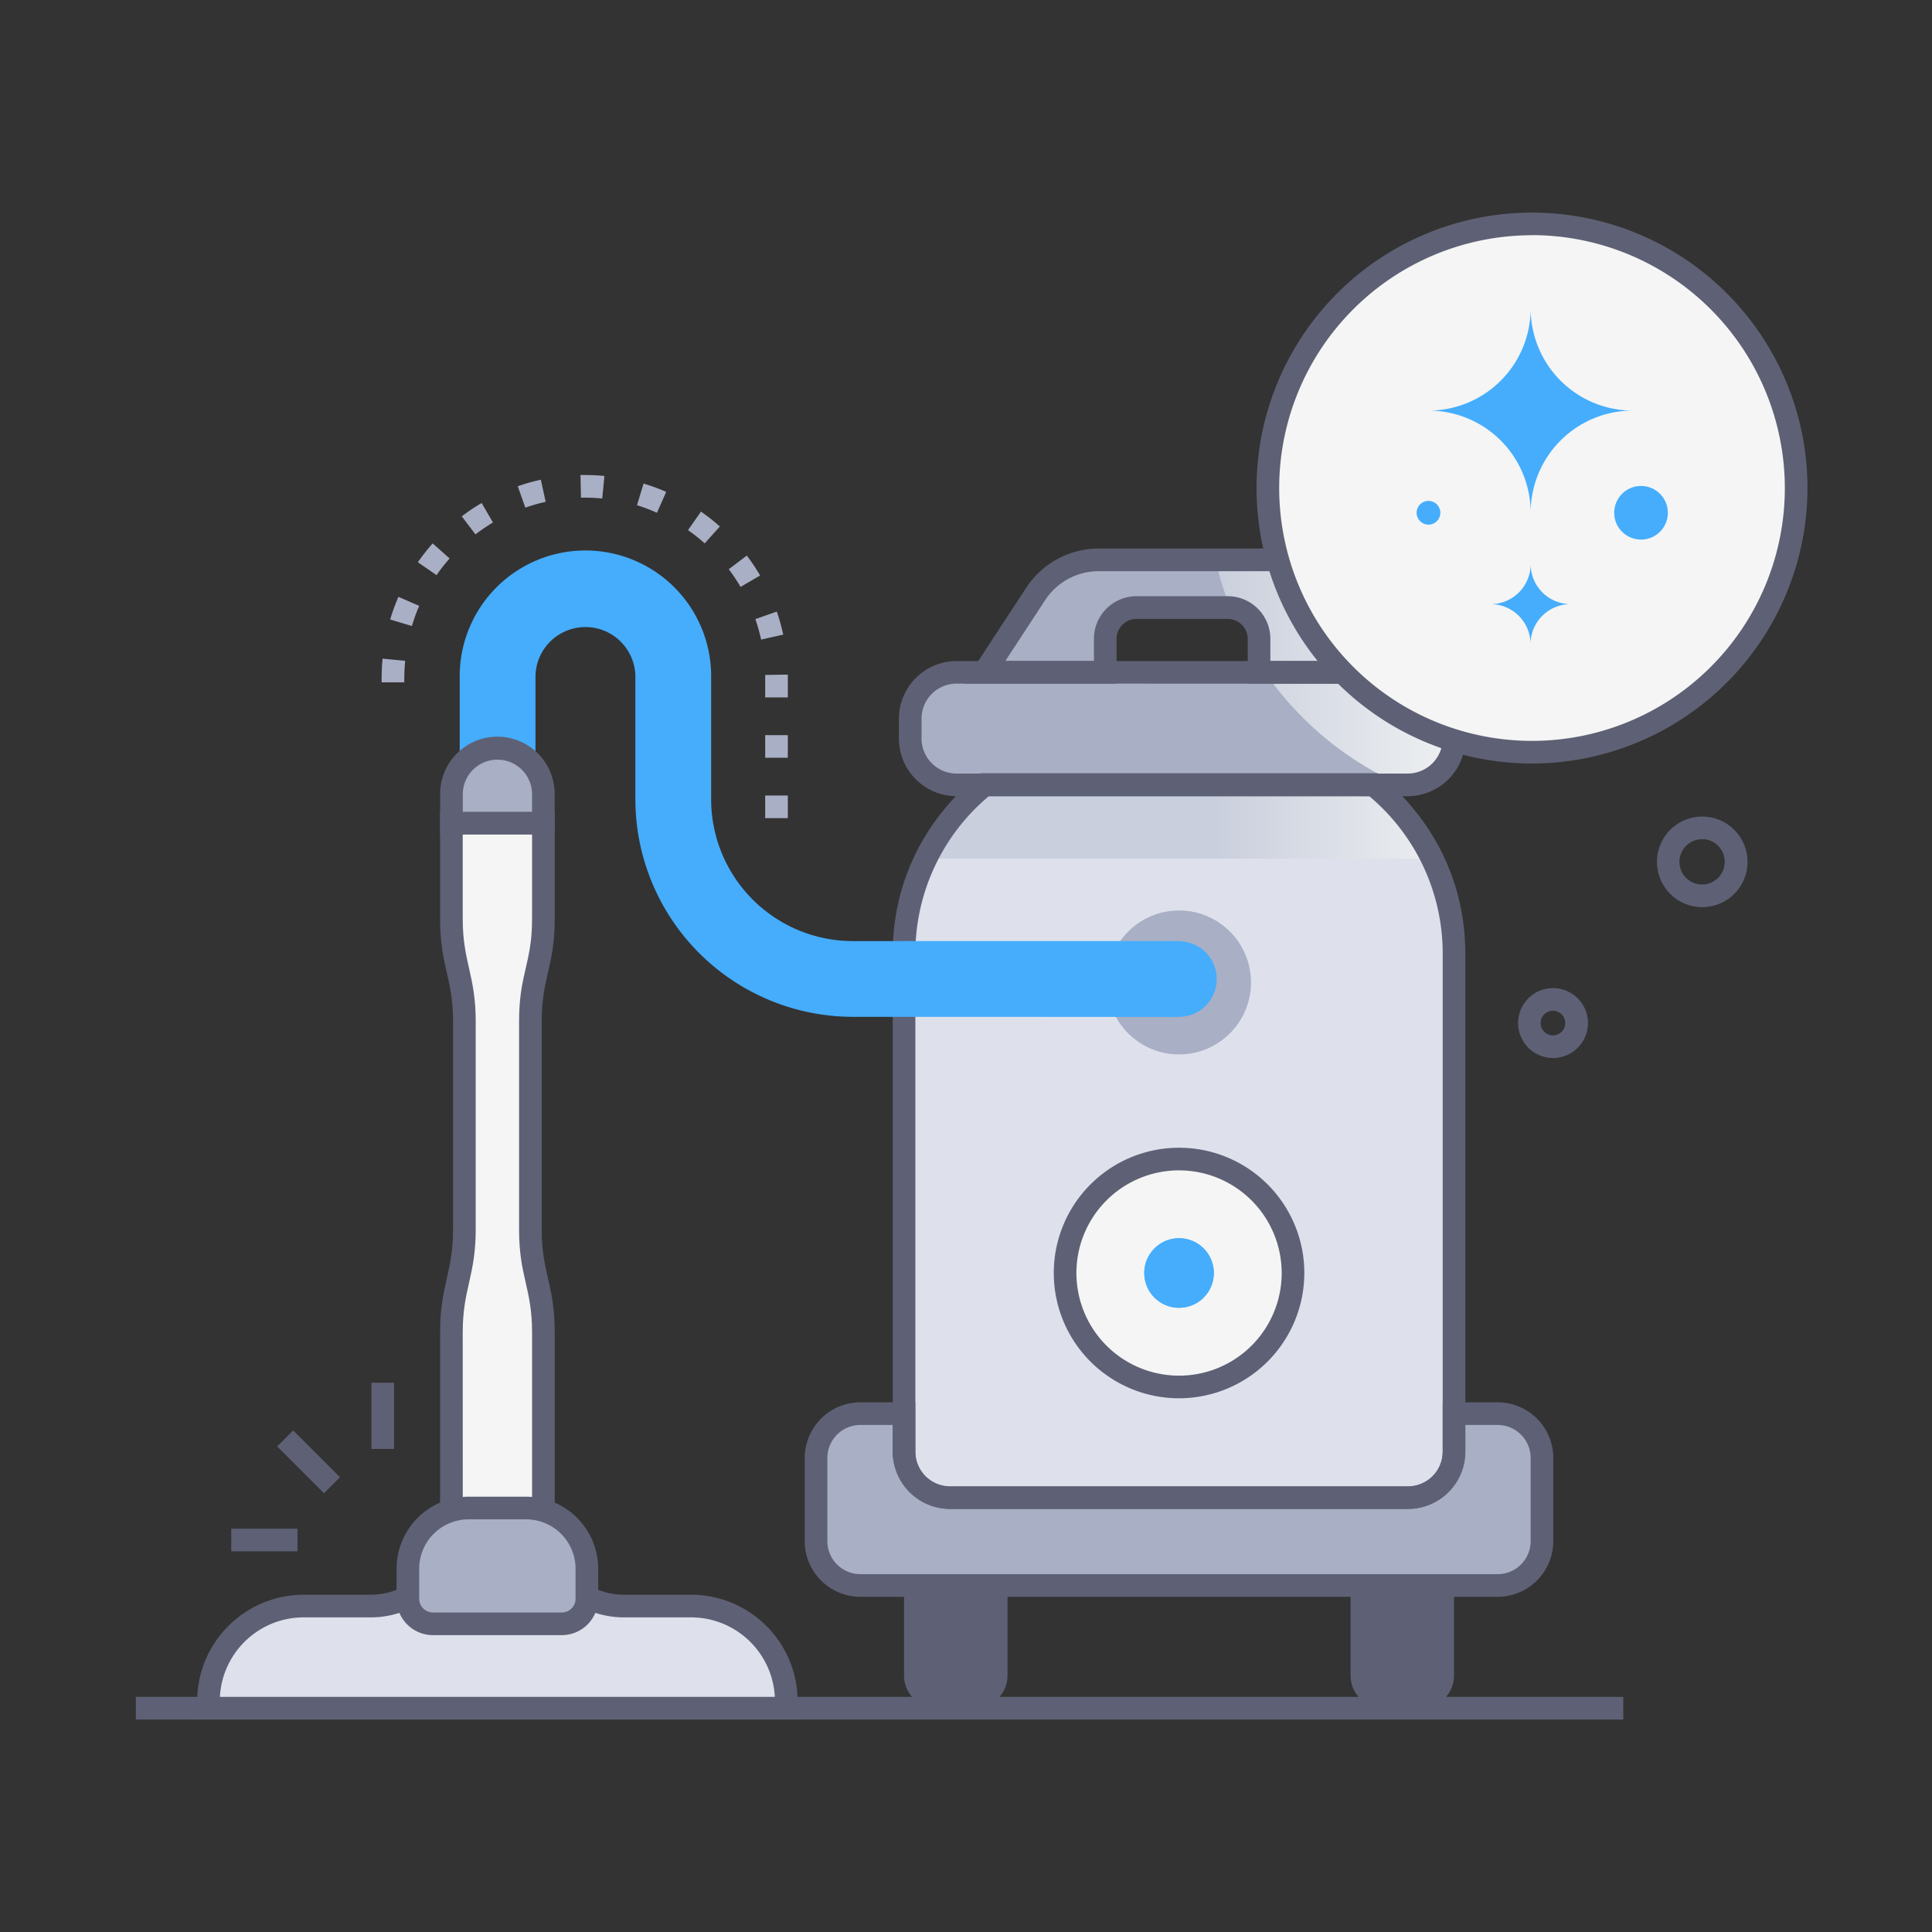
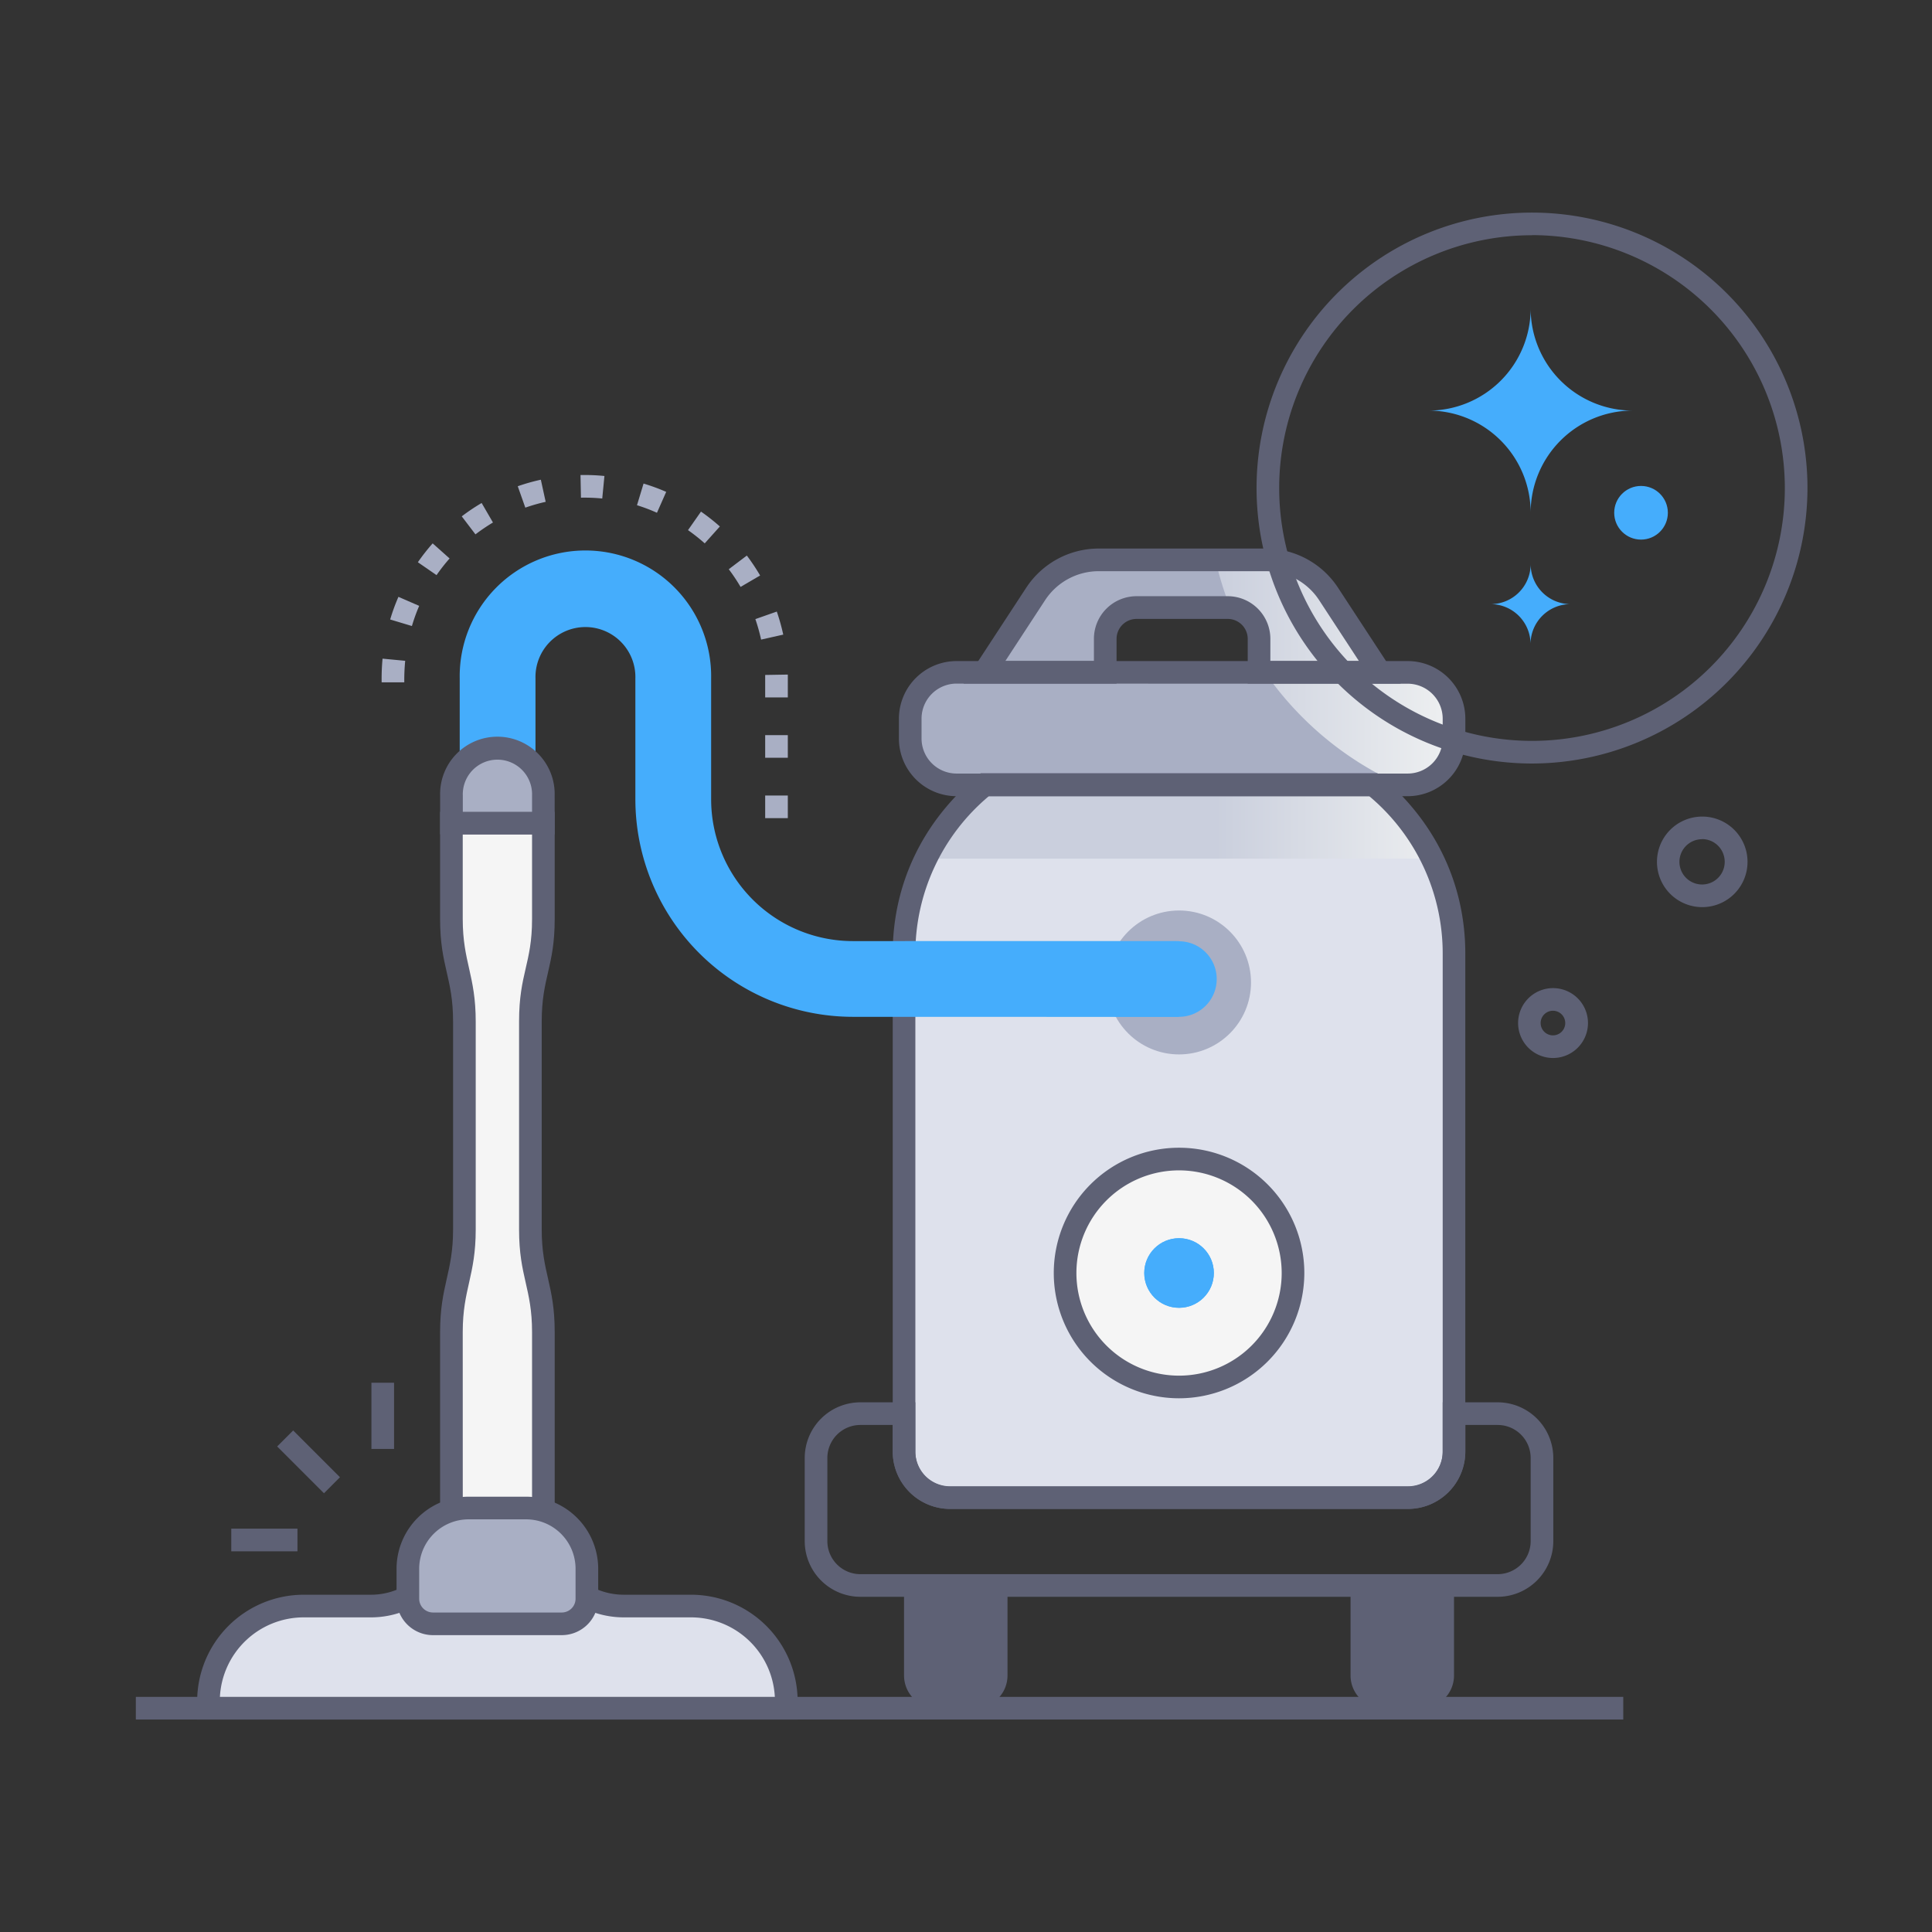
<svg xmlns="http://www.w3.org/2000/svg" xml:space="preserve" width="512" height="512" style="enable-background:new 0 0 512 512">
  <rect width="100%" height="100%" fill="#333333" stroke="none" />
  <linearGradient id="a" x1="322.12" x2="385.33" y1="178.17" y2="178.17" gradientUnits="userSpaceOnUse">
    <stop offset="0" stop-color="#cacfdd" />
    <stop offset="1" stop-color="#eef0f1" />
  </linearGradient>
  <g data-name="Vacuum cleaner">
    <path fill="#dee1ec" d="M385.33 252.73v132a12.2 12.2 0 0 1-12.2 12.2h-120.8a12.75 12.75 0 0 1-12.75-12.75V252.73A57.45 57.45 0 0 1 261 208h103a57.44 57.44 0 0 1 21.33 44.73z" data-original="#dee1ec" />
    <rect width="144.11" height="29.81" x="241.22" y="178.16" fill="#a9afc4" data-original="#a9afc4" rx="12.27" />
    <path fill="#a9afc4" d="m365.67 178.16-13.55-20.71a20.07 20.07 0 0 0-16.79-9.08h-44.11a20.08 20.08 0 0 0-16.79 9.08l-13.54 20.71h32v-8.85a8.29 8.29 0 0 1 8.29-8.28h24.18a8.29 8.29 0 0 1 8.29 8.28v8.85z" data-original="#a9afc4" />
    <path fill="url(#a)" d="M385.33 190.43v5.27a12.26 12.26 0 0 1-12.26 12.3h-1.85a86.5 86.5 0 0 1-37.56-32.17v-6.49a8.3 8.3 0 0 0-7.6-8.26 85.14 85.14 0 0 1-3.94-12.68h13.22a20.08 20.08 0 0 1 16.78 9.08l13.54 20.71h7.41a12.26 12.26 0 0 1 12.26 12.24z" data-original="url(#a)" />
-     <path fill="#a9afc4" d="M385.33 374.63v10.05a12.2 12.2 0 0 1-12.2 12.2H251.78a12.2 12.2 0 0 1-12.2-12.2v-10.05H228a11.74 11.74 0 0 0-11.74 11.74v22.06A11.74 11.74 0 0 0 228 420.17h168.9a11.74 11.74 0 0 0 11.74-11.74v-22.06a11.73 11.73 0 0 0-11.74-11.74z" data-original="#a9afc4" />
    <g fill="#5e6175">
      <path d="M396.9 423.17H228a14.77 14.77 0 0 1-14.74-14.75v-22.05A14.76 14.76 0 0 1 228 371.63h14.57v13.05a9.21 9.21 0 0 0 9.2 9.2h121.36a9.21 9.21 0 0 0 9.2-9.2v-13.05h14.57a14.75 14.75 0 0 1 14.74 14.74v22.05a14.76 14.76 0 0 1-14.74 14.75zM228 377.63a8.75 8.75 0 0 0-8.74 8.74v22.05a8.76 8.76 0 0 0 8.74 8.75h168.9a8.76 8.76 0 0 0 8.74-8.75v-22.05a8.75 8.75 0 0 0-8.74-8.74h-8.57v7.05a15.22 15.22 0 0 1-15.2 15.2H251.78a15.22 15.22 0 0 1-15.2-15.2v-7.05z" data-original="#5e6175" />
      <path d="M258.34 452.69h-10.09a8.67 8.67 0 0 1-8.67-8.67v-23.85H267V444a8.67 8.67 0 0 1-8.66 8.69zm118.33 0h-10.1a8.67 8.67 0 0 1-8.66-8.67v-23.85h27.42V444a8.67 8.67 0 0 1-8.66 8.69z" data-original="#5e6175" />
      <path d="M36 449.69h394.18v6H36z" data-original="#5e6175" />
    </g>
    <path fill="url(#a)" d="M379.54 227.54H245.38A57.8 57.8 0 0 1 261 208h103a57.8 57.8 0 0 1 15.54 19.54z" data-original="url(#a)" />
    <circle cx="312.46" cy="260.36" r="19.07" fill="#a9afc4" data-original="#a9afc4" />
    <path fill="#5e6175" d="M373.13 399.88H251.79a15.22 15.22 0 0 1-15.21-15.2v-132c0-17.55 7.3-34.79 23.33-47.77H365c15.92 12.87 23.32 30.09 23.32 47.77v132a15.21 15.21 0 0 1-15.19 15.2zM262.05 211a54.36 54.36 0 0 0-19.47 41.77v132a9.22 9.22 0 0 0 9.21 9.2h121.34a9.21 9.21 0 0 0 9.2-9.2v-132A54.35 54.35 0 0 0 362.87 211z" data-original="#5e6175" />
    <path fill="#5e6175" d="M373.05 211H253.5a15.3 15.3 0 0 1-15.28-15.28v-5.25a15.3 15.3 0 0 1 15.28-15.28h119.55a15.29 15.29 0 0 1 15.28 15.28v5.25A15.3 15.3 0 0 1 373.05 211zM253.5 181.16a9.29 9.29 0 0 0-9.28 9.28v5.25a9.29 9.29 0 0 0 9.28 9.31h119.55a9.29 9.29 0 0 0 9.28-9.28v-5.25a9.29 9.29 0 0 0-9.28-9.28z" data-original="#5e6175" />
    <path fill="#5e6175" d="M371.22 181.16h-40.56v-11.85a5.3 5.3 0 0 0-5.29-5.29h-24.18a5.3 5.3 0 0 0-5.29 5.29v11.85h-40.56l16.58-25.35a23 23 0 0 1 19.3-10.44h44.11a23 23 0 0 1 19.3 10.44zm-34.56-6h23.46l-10.51-16.07a17 17 0 0 0-14.28-7.72h-44.11a17 17 0 0 0-14.28 7.72l-10.51 16.07h23.47v-5.85A11.3 11.3 0 0 1 301.19 158h24.18a11.31 11.31 0 0 1 11.29 11.29z" data-original="#5e6175" />
    <path fill="#f5f5f5" d="M140.55 270.69v55.13c0 12.18 3.45 14.94 3.45 27.18v51.37h-24.37V353c0-12.21 3.44-15 3.44-27.17v-55.1c0-12.23-3.44-15-3.44-27.16v-25.44H144v25.43c0 12.2-3.45 14.96-3.45 27.13z" data-original="#f5f5f5" />
    <path fill="#dee1ec" d="M144 404.31h-24.36a21.31 21.31 0 0 1-21.31 21.31H80.47a25.22 25.22 0 0 0-25.22 25.22v1.85h153.12v-1.85a25.22 25.22 0 0 0-25.22-25.22h-17.86A21.31 21.31 0 0 1 144 404.31z" data-original="#dee1ec" />
    <path fill="#5e6175" d="M147 407.32h-30.37V353c0-12.34 3.44-15.71 3.44-27.17v-55.1c0-11.67-3.44-14.61-3.44-27.16v-28.44H147v28.43c0 12.66-3.44 15.41-3.44 27.13v55.13c0 11.56 3.44 14.65 3.44 27.13zm-24.36-6H141V353c0-11.57-3.44-14.69-3.44-27.13v-55.18c0-12.72 3.44-15.34 3.44-27.13v-22.43h-18.37v22.43c0 11.45 3.44 14.86 3.44 27.16v55.1c0 12.31-3.44 15.73-3.44 27.17z" data-original="#5e6175" />
    <path fill="#5e6175" d="M211.37 455.69H52.25v-4.85a28.25 28.25 0 0 1 28.22-28.22h17.86a18.33 18.33 0 0 0 18.31-18.31v-3H147v3a18.32 18.32 0 0 0 18.3 18.31h17.86a28.25 28.25 0 0 1 28.22 28.22zm-153.09-6h147.06a22.24 22.24 0 0 0-22.19-21.07h-17.86a24.33 24.33 0 0 1-24.12-21.31h-18.72a24.33 24.33 0 0 1-24.12 21.31H80.47a22.24 22.24 0 0 0-22.19 21.07z" data-original="#5e6175" />
    <path fill="#45adfc" d="M322.44 259.45a10 10 0 0 0-10-10c0-.1 4.11-.05-86.43-.05a37.59 37.59 0 0 1-37.55-37.56v-32.06a33.32 33.32 0 1 0-66.63 0v22h20.08v-22a13.24 13.24 0 1 1 26.47 0v32.05A57.7 57.7 0 0 0 226 269.47c88.43 0 86.43.09 86.43 0a10 10 0 0 0 10.01-10.02z" data-original="#e1830e" />
    <path fill="#a9afc4" d="M148.88 430.33h-34.13a6.66 6.66 0 0 1-6.66-6.65v-7.94a16.1 16.1 0 0 1 16.1-16.1h15.24a16.1 16.1 0 0 1 16.1 16.1v7.94a6.65 6.65 0 0 1-6.65 6.65z" data-original="#a9afc4" />
    <path fill="#5e6175" d="M148.88 433.33h-34.13a9.66 9.66 0 0 1-9.66-9.65v-7.95a19.12 19.12 0 0 1 19.1-19.09h15.24a19.12 19.12 0 0 1 19.1 19.09v7.95a9.66 9.66 0 0 1-9.65 9.65zm-24.69-30.69a13.11 13.11 0 0 0-13.1 13.09v7.95a3.66 3.66 0 0 0 3.66 3.65h34.13a3.66 3.66 0 0 0 3.65-3.65v-7.95a13.11 13.11 0 0 0-13.1-13.09z" data-original="#5e6175" />
    <path fill="#a9afc4" d="M131.81 198.62a12.17 12.17 0 0 0-12.17 12.18v7.33H144v-7.33a12.18 12.18 0 0 0-12.19-12.18z" data-original="#a9afc4" />
    <path fill="#5e6175" d="M147 221.13h-30.36V210.8a15.18 15.18 0 1 1 30.35 0zm-24.35-6H141v-4.33a9.18 9.18 0 1 0-18.35 0zM73.452 383.327l4.242-4.242 12.401 12.4-4.242 4.243zM61.29 405.11h17.54v6H61.29zm37.14-38.67h6v17.54h-6z" data-original="#5e6175" />
    <path fill="#a9afc4" d="M208.78 216.82h-6v-6h6zm0-16h-6v-6h6zm0-16h-6v-5.95l6-.1c.01.69 0 .55 0 6.05zm-101.64-4h-6a57.84 57.84 0 0 1 .24-6.27l6 .57a53.55 53.55 0 0 0-.24 5.74zm94.56-11.32a48.57 48.57 0 0 0-1.52-5.43l5.68-2a55.87 55.87 0 0 1 1.71 6.11zm-92.55-3.6-5.75-1.73a52.48 52.48 0 0 1 2.19-6l5.5 2.39a47.3 47.3 0 0 0-1.94 5.38zm87.11-10.36a49 49 0 0 0-3.13-4.69l4.79-3.62a55 55 0 0 1 3.52 5.28zm-80.59-3.14-4.93-3.4a53.75 53.75 0 0 1 3.92-5l4.49 4a47.85 47.85 0 0 0-3.48 4.44zm71.09-8.4a48.4 48.4 0 0 0-4.43-3.51l3.44-4.91a53.83 53.83 0 0 1 5 3.94zM126 141.61l-3.63-4.77a53.28 53.28 0 0 1 5.27-3.54l3 5.17a50.27 50.27 0 0 0-4.64 3.14zm48.1-5.72a46 46 0 0 0-5.29-2l1.74-5.74a52.54 52.54 0 0 1 6 2.2zm-34.89-1.37-2-5.66a52 52 0 0 1 6.12-1.73l1.28 5.86a47.85 47.85 0 0 0-5.36 1.53zm20.39-2.41a48.26 48.26 0 0 0-5.64-.22l-.12-6a54.28 54.28 0 0 1 6.34.25z" data-original="#a9afc4" />
    <path fill="#5e6175" d="M451.07 240.4a12 12 0 1 1 11.76-14.59 12 12 0 0 1-11.76 14.59zm0-18a6 6 0 1 0 5.86 4.72 6 6 0 0 0-5.82-4.75zm-39.52 57.98a9.26 9.26 0 1 1 9.07-11.24 9.27 9.27 0 0 1-9.07 11.24zm0-12.52a3.26 3.26 0 1 0 3.18 2.56 3.26 3.26 0 0 0-3.15-2.56z" data-original="#5e6175" />
-     <circle cx="405.99" cy="129.33" r="70.01" fill="#f5f5f5" data-original="#f5f5f5" />
    <path fill="#5e6175" d="M406 202.34a73 73 0 1 1 73-73 73.1 73.1 0 0 1-73 73zm0-140a67 67 0 1 0 67 67 67.09 67.09 0 0 0-67-67.03z" data-original="#5e6175" />
    <path fill="#45adfc" d="M405.64 81.74a27.07 27.07 0 0 1-27.08 27.07 27.07 27.07 0 0 1 27.08 27.08 27.07 27.07 0 0 1 27.07-27.08 27.07 27.07 0 0 1-27.07-27.07zm0 67.75A10.61 10.61 0 0 1 395 160.1a10.61 10.61 0 0 1 10.61 10.61 10.6 10.6 0 0 1 10.6-10.61 10.61 10.61 0 0 1-10.57-10.61z" data-original="#e1830e" />
-     <circle cx="378.56" cy="135.89" r="3.15" fill="#45adfc" data-original="#e1830e" />
    <circle cx="434.89" cy="135.89" r="7.11" fill="#45adfc" data-original="#e1830e" />
    <circle cx="312.46" cy="337.36" r="30.2" fill="#f5f5f5" data-original="#f5f5f5" />
    <path fill="#5e6175" d="M312.46 370.56a33.2 33.2 0 1 1 33.2-33.2 33.23 33.23 0 0 1-33.2 33.2zm0-60.4a27.2 27.2 0 1 0 27.2 27.2 27.23 27.23 0 0 0-27.2-27.2z" data-original="#5e6175" />
    <circle cx="312.46" cy="337.36" r="9.22" fill="#45adfc" data-original="#e1830e" />
    <circle cx="312.46" cy="337.36" r="9.22" fill="#45adfc" data-original="#e1830e" />
  </g>
</svg>